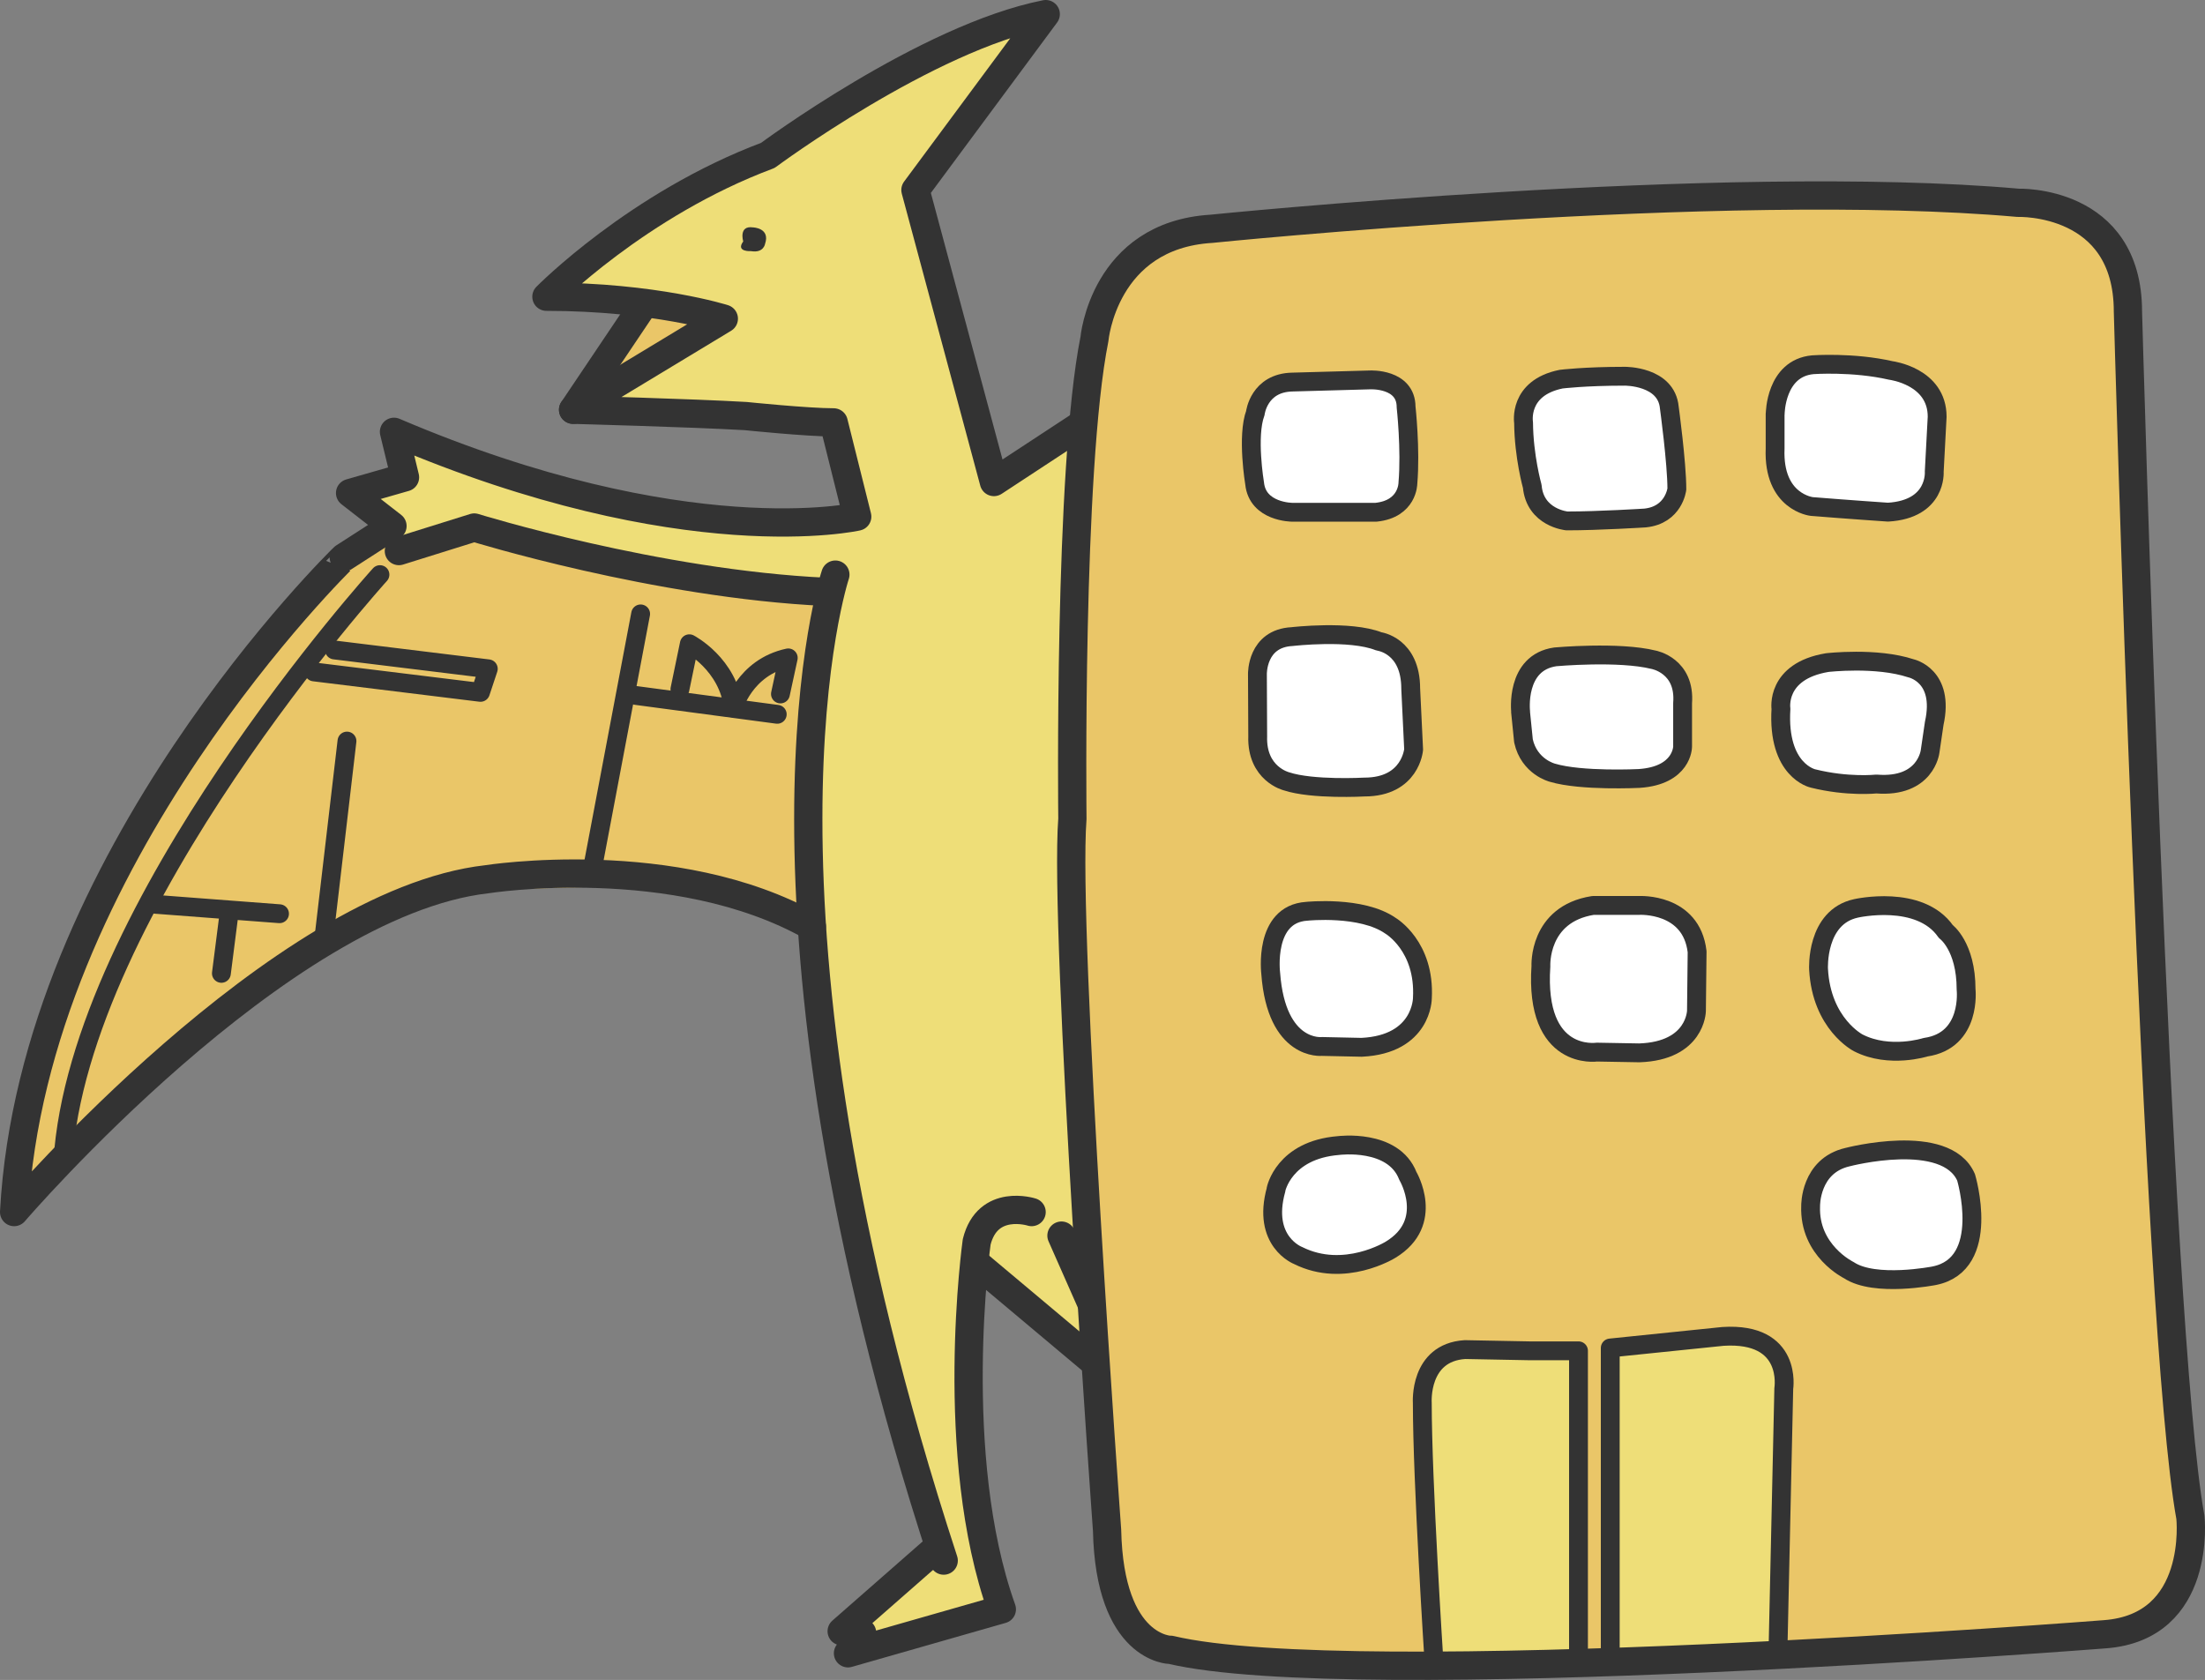
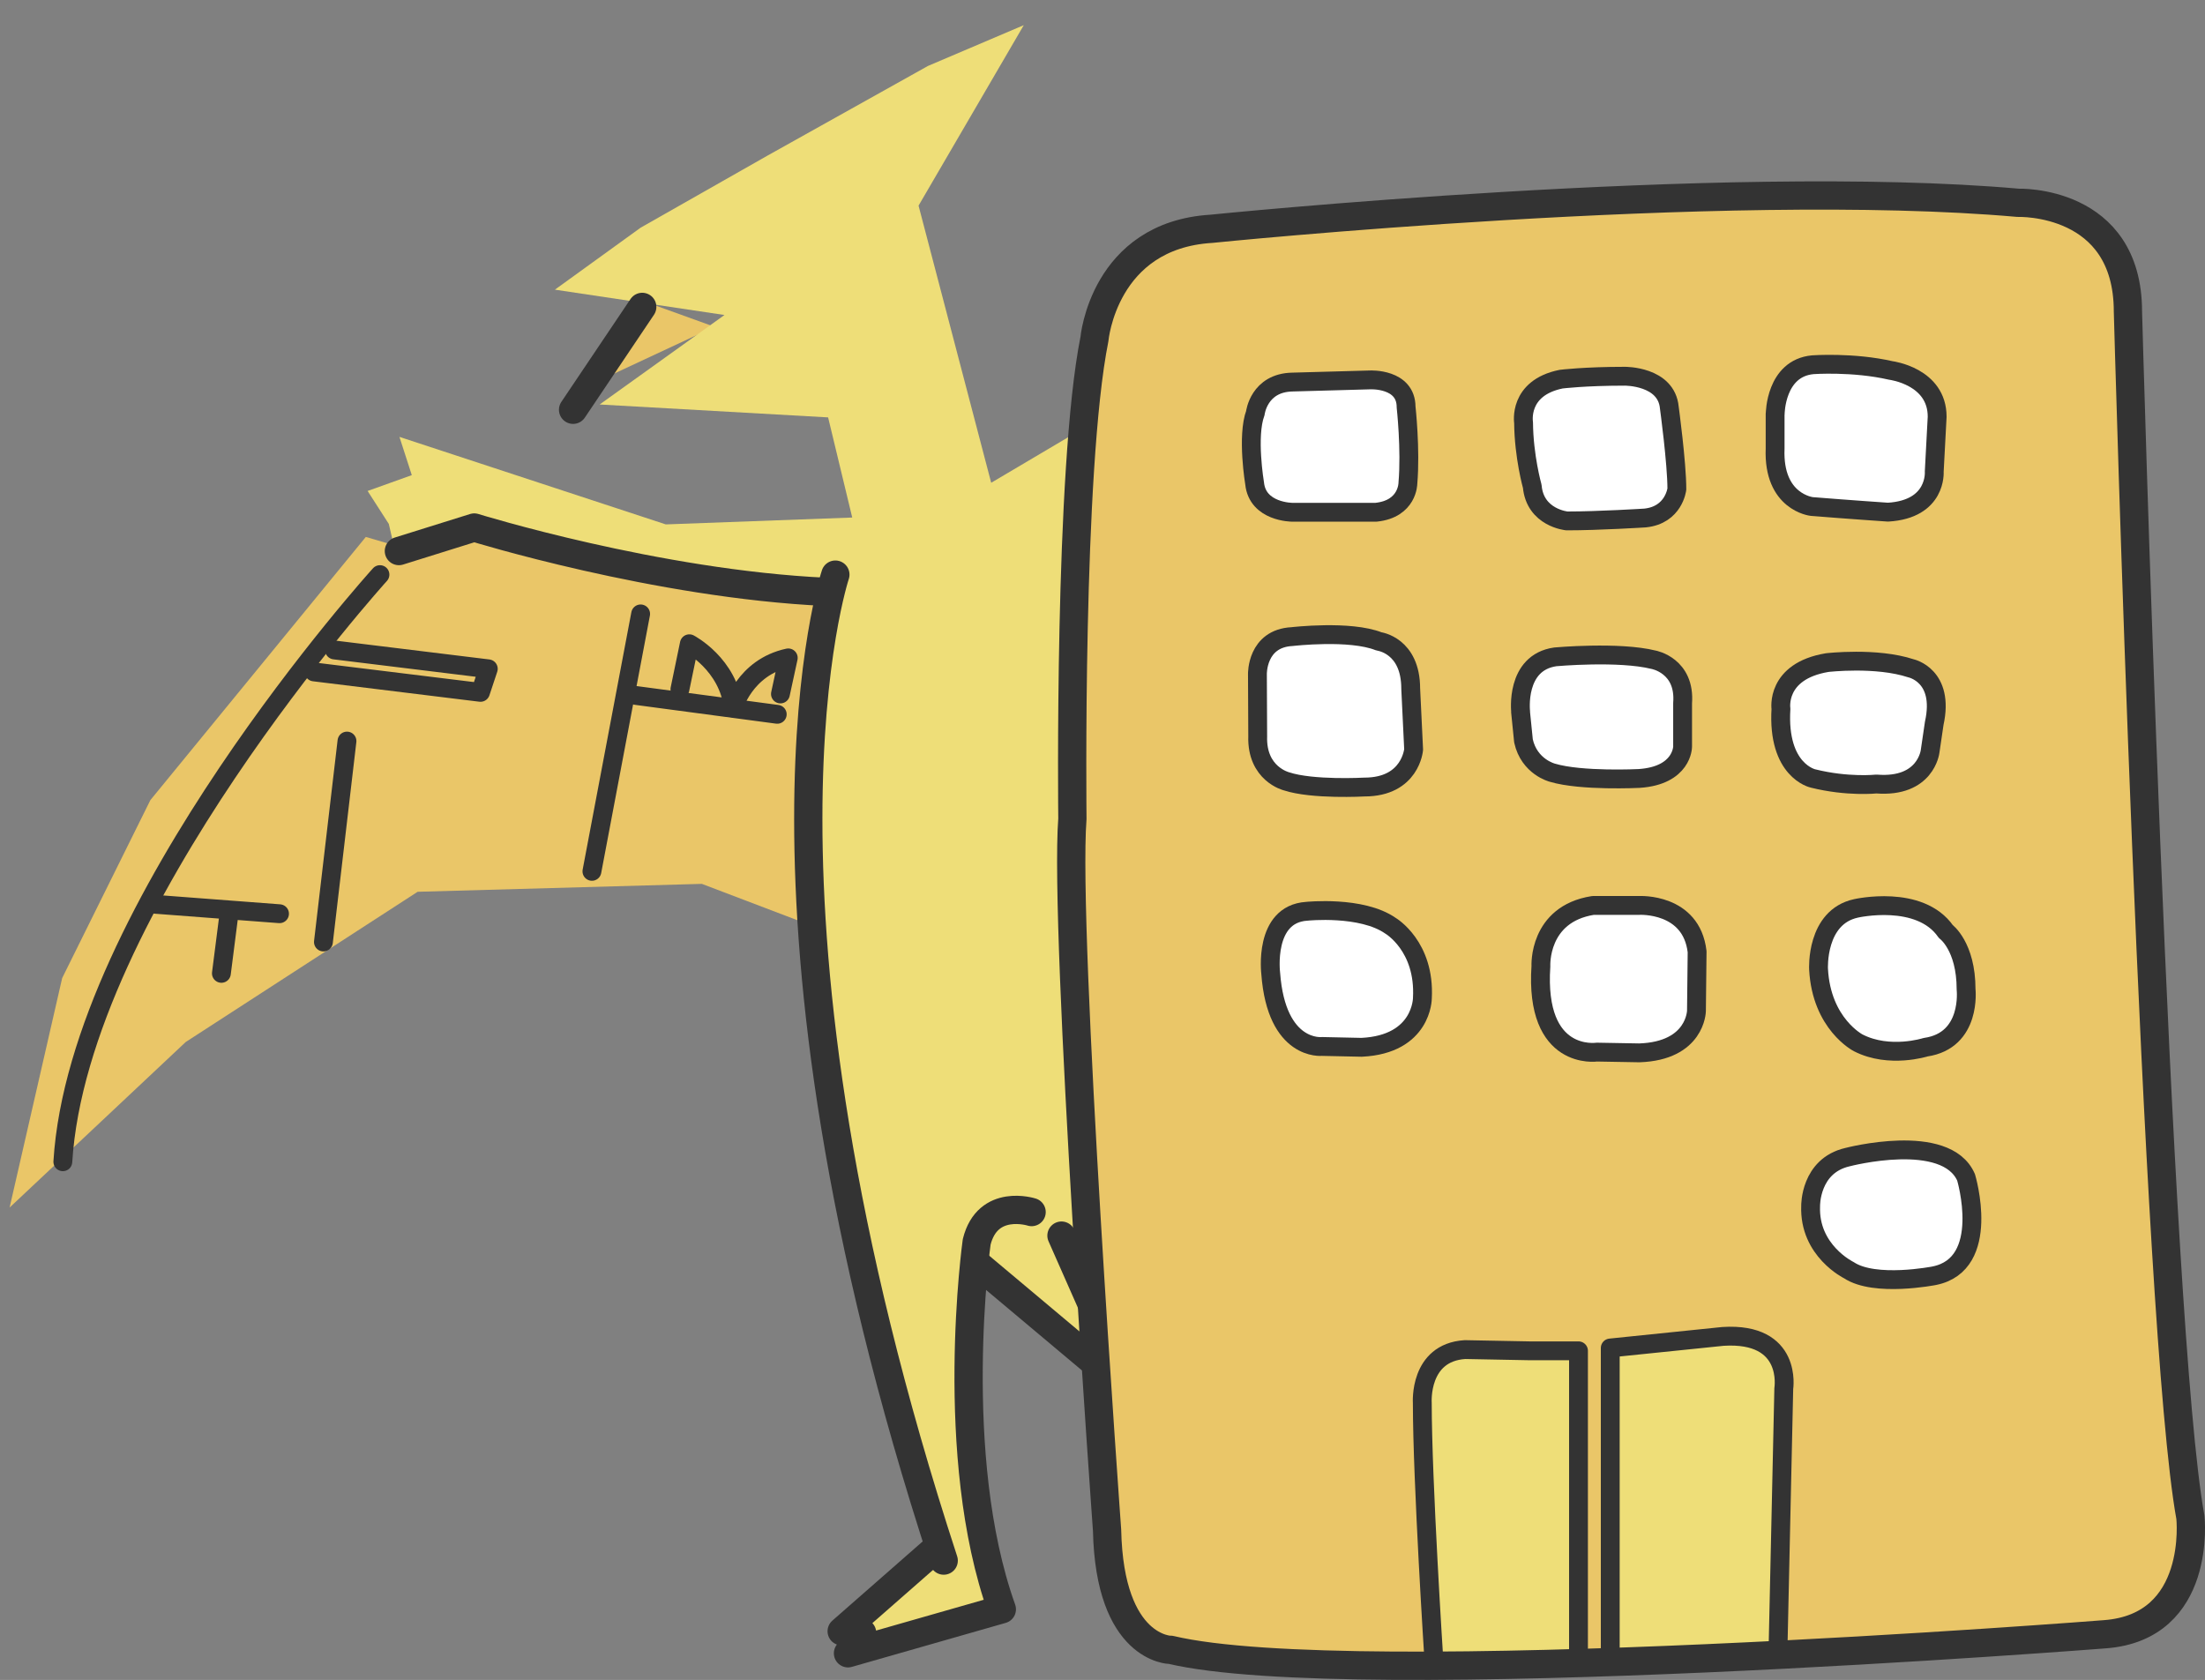
<svg xmlns="http://www.w3.org/2000/svg" id="_レイヤー_2" viewBox="0 0 234.05 178.34">
  <rect x="0" y="0" width="234.05" height="178.34" fill="#808080" stroke="none" />
  <defs>
    <style>.cls-1,.cls-2{fill:#eede78;}.cls-3{fill:#eac668;}.cls-4{fill:#333;}.cls-2,.cls-5,.cls-6{stroke-width:2px;}.cls-2,.cls-5,.cls-6,.cls-7{stroke:#333;stroke-linecap:round;stroke-linejoin:round;}.cls-5{fill:#fff;}.cls-6,.cls-7{fill:none;}.cls-7{stroke-width:3px;}</style>
  </defs>
  <g id="_レイヤー_1-2">
    <g>
      <polygon class="cls-3" points="68.71 32.12 62.58 40.88 75.83 34.69 68.71 32.12" />
      <polygon class="cls-3" points="38.83 57 15.96 84.94 6.6 103.83 1.02 128.19 19.71 110.62 44.33 94.67 74.5 93.83 85.77 98.12 87.58 63.38 50.83 56.44 43.08 58.25 38.83 57" />
      <polygon class="cls-1" points="108.67 2.67 98.5 7 81.5 16.5 68 24.17 58.9 30.75 76.9 33.44 63.65 42.94 87.9 44.31 90.46 54.94 70.67 55.67 42.4 46.38 43.71 50.44 39.02 52.12 41.27 55.62 42.08 59.12 50.52 56.5 65.5 60 87.33 63.38 86.15 93.56 90.08 126.69 99.02 164.31 89.83 173.06 93.5 175.17 105.96 171 103.02 142.06 103.96 134.56 122 149.67 123.67 40.33 105.21 51.25 97.5 21.83 108.67 2.67" />
      <path class="cls-3" d="m124.25,175.15s-6.47,0-6.74-12.71c0,0-4.61-63.55-3.68-75.52,0,0-.43-37.11,2.34-50.93,0,0,.97-11,12.4-11.7,0,0,54.34-5.53,85.65-2.76,0,0,11.65-.42,11.65,11.55,0,0,2.95,107.73,6.63,127.99,0,0,1.29,11.65-9.08,12.42,0,0-79.83,6.26-99.17,1.65Z" />
      <path class="cls-5" d="m133.25,43.83s.38-3.19,3.91-3.27l8.28-.23s3.81-.19,3.81,2.88c0,0,.5,4.5.19,8.1,0,0,0,2.72-3.38,3.07h-8.9s-3.68,0-3.99-3.07c0,0-.84-5.01.08-7.47Z" />
      <path class="cls-5" d="m161.72,44.86s-.61-3.68,3.99-4.61c0,0,2.46-.31,6.75-.31,0,0,4.42-.05,4.73,3.33,0,0,.8,5.88.8,8.65,0,0-.31,2.76-3.38,3.07,0,0-4.91.31-8.29.31,0,0-3.38-.31-3.68-3.68,0,0-.89-3.15-.92-6.75Z" />
      <path class="cls-5" d="m188.43,43.94s.01-4.85,3.99-5.22c0,0,4.3-.31,8.29.61,0,0,4.91.61,4.91,4.91l-.31,5.83s.31,3.99-4.91,4.3c0,0-4.4-.3-8.09-.6,0,0-4.12-.44-3.89-6.15v-3.68Z" />
      <path class="cls-5" d="m133.47,71.57s-.1-3.8,3.68-3.99c0,0,6.15-.72,9.22.51,0,0,3.37.41,3.37,5.02l.31,6.45s-.31,3.99-5.22,3.99c0,0-5.53.31-8.29-.61,0,0-3.17-.78-3.04-4.78l-.03-6.58Z" />
      <path class="cls-5" d="m161.41,75.56s-.61-5.22,3.68-5.83c0,0,6.75-.61,10.44.31,0,0,3.38.61,3.07,4.61v4.61s0,3.07-4.61,3.38c0,0-6.14.31-9.21-.61,0,0-2.46-.61-3.07-3.38l-.31-3.07Z" />
      <path class="cls-5" d="m189.04,75.25s-.61-3.99,4.91-4.91c0,0,5.22-.61,8.9.61,0,0,3.58.76,2.46,5.83l-.44,2.99s-.44,3.88-5.7,3.46c0,0-3.05.33-6.73-.59,0,0-3.81-.81-3.4-7.4Z" />
      <path class="cls-5" d="m134.88,103.33s-.79-6.29,3.82-6.59c0,0,5.83-.61,8.9,1.54,0,0,3.68,2.15,3.38,7.68,0,0,0,4.91-6.45,5.22l-4.21-.09s-4.82.54-5.44-7.75Z" />
      <path class="cls-5" d="m163.56,102.57s-.31-5.53,5.53-6.45h4.91s5.53-.31,6.14,4.91l-.07,6.29s-.06,4.25-6.07,4.45l-4.5-.08s-6.62,1-5.94-9.13Z" />
      <path class="cls-5" d="m193.03,102.88s-.31-5.53,3.99-6.45c0,0,6.75-1.54,9.52,2.46,0,0,2.15,1.54,2.15,6.14,0,0,.62,5.43-4.3,6.14,0,0-3.83,1.23-7.14-.46,0,0-3.91-1.99-4.22-7.83Z" />
-       <path class="cls-5" d="m135.44,126.27s.81-4.19,6.63-4.66c0,0,5.83-.77,7.37,3.23,0,0,2.94,4.94-1.84,7.83,0,0-4.91,3.07-9.82.61,0,0-3.87-1.48-2.33-7Z" />
      <path class="cls-5" d="m192.19,128.02s-.08-4.26,3.91-5.18c0,0,10.46-2.75,12.59,2.15,0,0,2.76,9.21-3.38,10.44,0,0-6.3,1.25-9.06-.59,0,0-4.25-2.06-4.06-6.81Z" />
      <path class="cls-2" d="m152.2,176.23s-1.23-19.01-1.23-27.3c0,0-.38-5.35,4.53-5.66l6.83.13h5.22v32.82" />
      <path class="cls-2" d="m188.73,175l.61-27.6s.97-6-6.45-5.53l-11.97,1.23v33.13" />
-       <path class="cls-7" d="m114.9,45l-9.4,6.17-8.33-31L111,1.5c-12.67,2.5-29.5,15-29.5,15-13.83,5.17-23.5,15-23.5,15,11.5,0,18.83,2.33,18.83,2.33l-16,9.67s12.5.33,18.33.67c0,0,6.5.67,9.33.67l2.5,10s-18.33,4.17-49.17-9l1.17,4.83-5.83,1.67,4.5,3.5-5.17,3.33S3.5,91.17,1.5,128.67c0,0,28.17-32.83,50.17-35.33,0,0,20-3.17,34.5,5" />
      <path class="cls-7" d="m88.67,61s-11.5,34.33,11.5,104.67" />
      <path class="cls-7" d="m109.5,128.67s-4.67-1.5-5.83,3.17c0,0-3.17,22.67,2.67,39l-16.33,4.67,1.5-2.17-2.17-.17,9.5-8.33" />
      <line class="cls-7" x1="103.5" y1="134" x2="115.71" y2="144.25" />
      <line class="cls-7" x1="112.67" y1="131.17" x2="115.77" y2="138.19" />
      <path class="cls-7" d="m87.67,62.83c-18-.83-37.33-6.83-37.33-6.83l-8,2.5" />
      <line class="cls-6" x1="68" y1="65.17" x2="62.83" y2="92.5" />
      <line class="cls-6" x1="67.5" y1="73.83" x2="82.5" y2="75.83" />
      <path class="cls-6" d="m72.17,73.17l1-4.83s4.17,2.17,4.67,6.83c0,0,1.17-4.33,5.83-5.33l-.83,3.83" />
      <path class="cls-6" d="m40.33,61S8.33,96.33,6.67,123.33" />
      <polyline class="cls-6" points="35.5 69 51.83 71 51 73.5 33.33 71.33" />
      <line class="cls-6" x1="36.83" y1="78.67" x2="34.33" y2="100" />
      <line class="cls-6" x1="16.5" y1="96" x2="29.67" y2="97" />
      <line class="cls-6" x1="23.5" y1="103.33" x2="24.33" y2="96.83" />
-       <path class="cls-4" d="m81.21,25.88s-.14,1.01-1.49.78c0,0-1.67.11-.83-1.03,0,0-.52-1.72,1.04-1.49,0,0,1.85.05,1.28,1.74Z" />
      <line class="cls-7" x1="60.83" y1="43.5" x2="68.17" y2="32.58" />
      <path class="cls-7" d="m124.25,175.15s-6.47,0-6.74-12.71c0,0-4.61-63.55-3.68-75.52,0,0-.43-37.11,2.34-50.93,0,0,.97-11,12.4-11.7,0,0,54.34-5.53,85.65-2.76,0,0,11.65-.42,11.65,11.55,0,0,2.95,107.73,6.63,127.99,0,0,1.29,11.65-9.08,12.42,0,0-79.83,6.26-99.17,1.65Z" />
    </g>
  </g>
</svg>